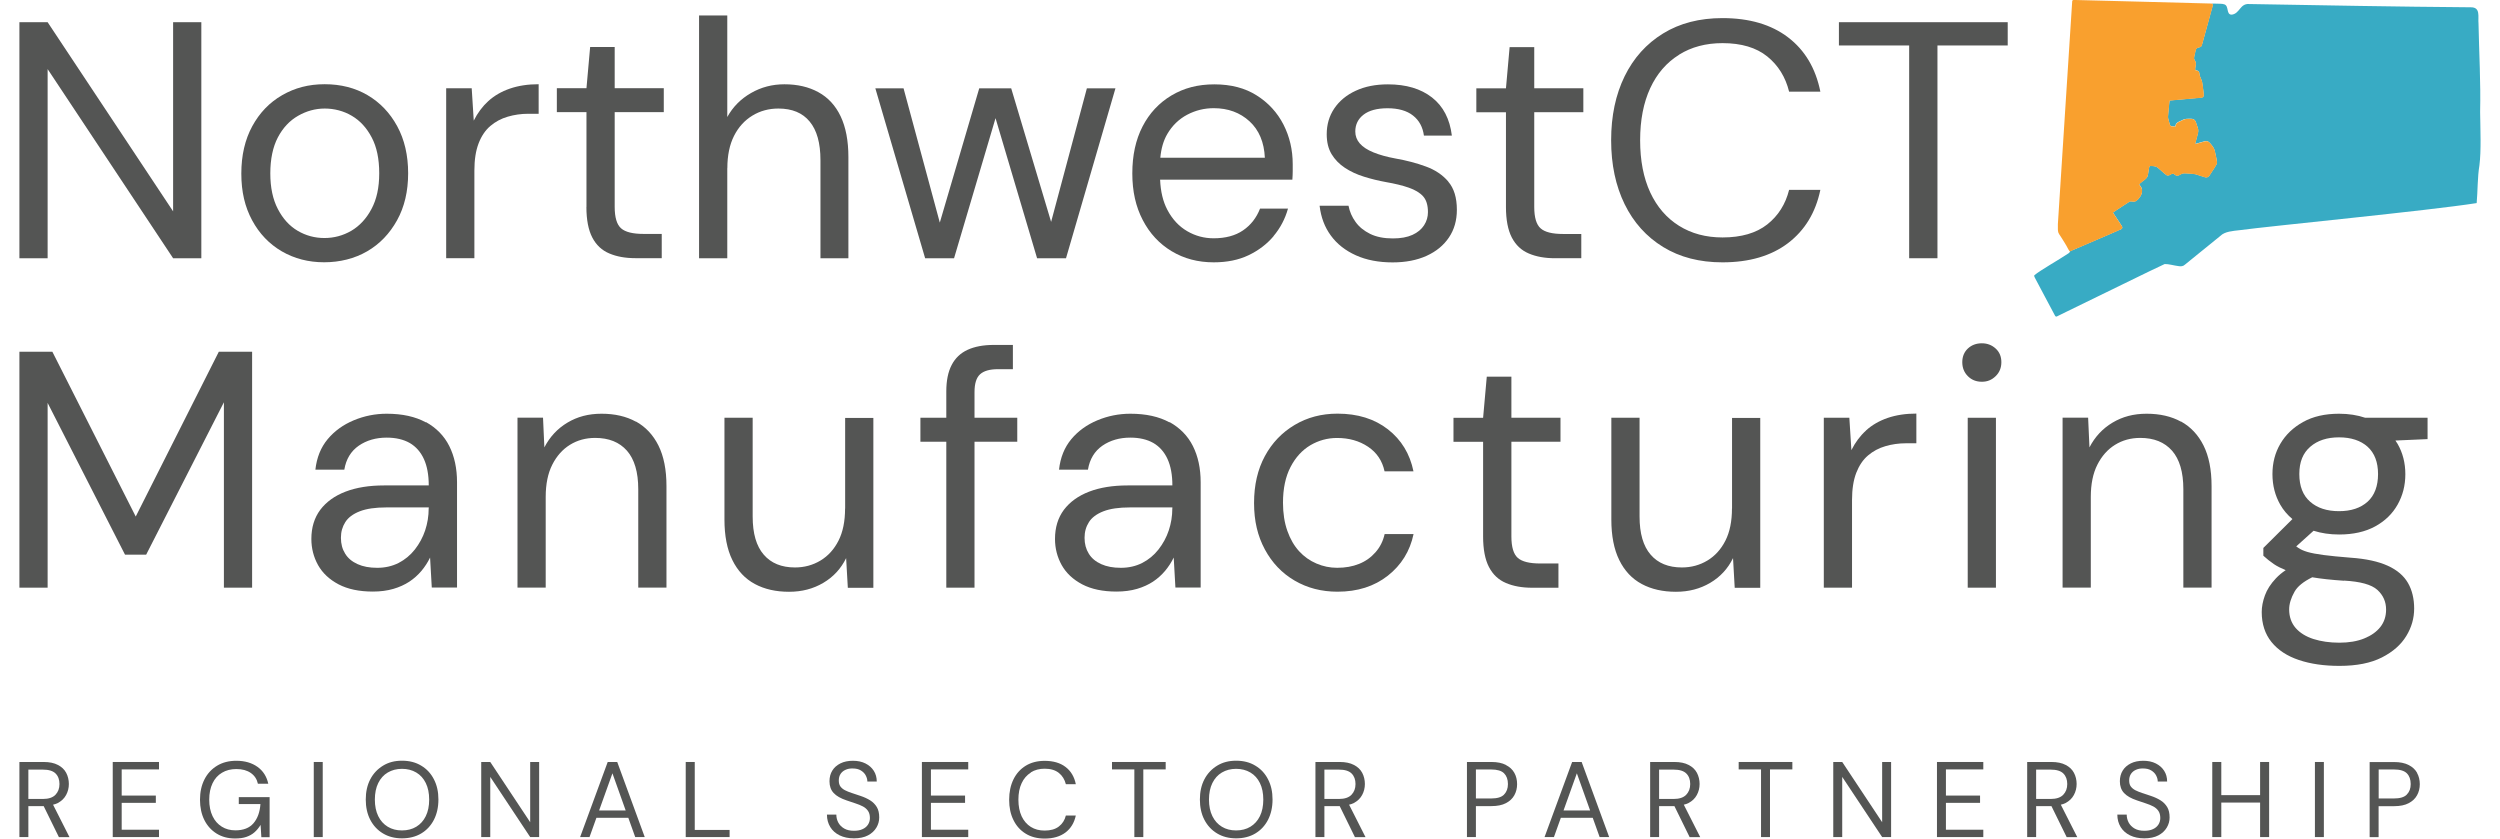
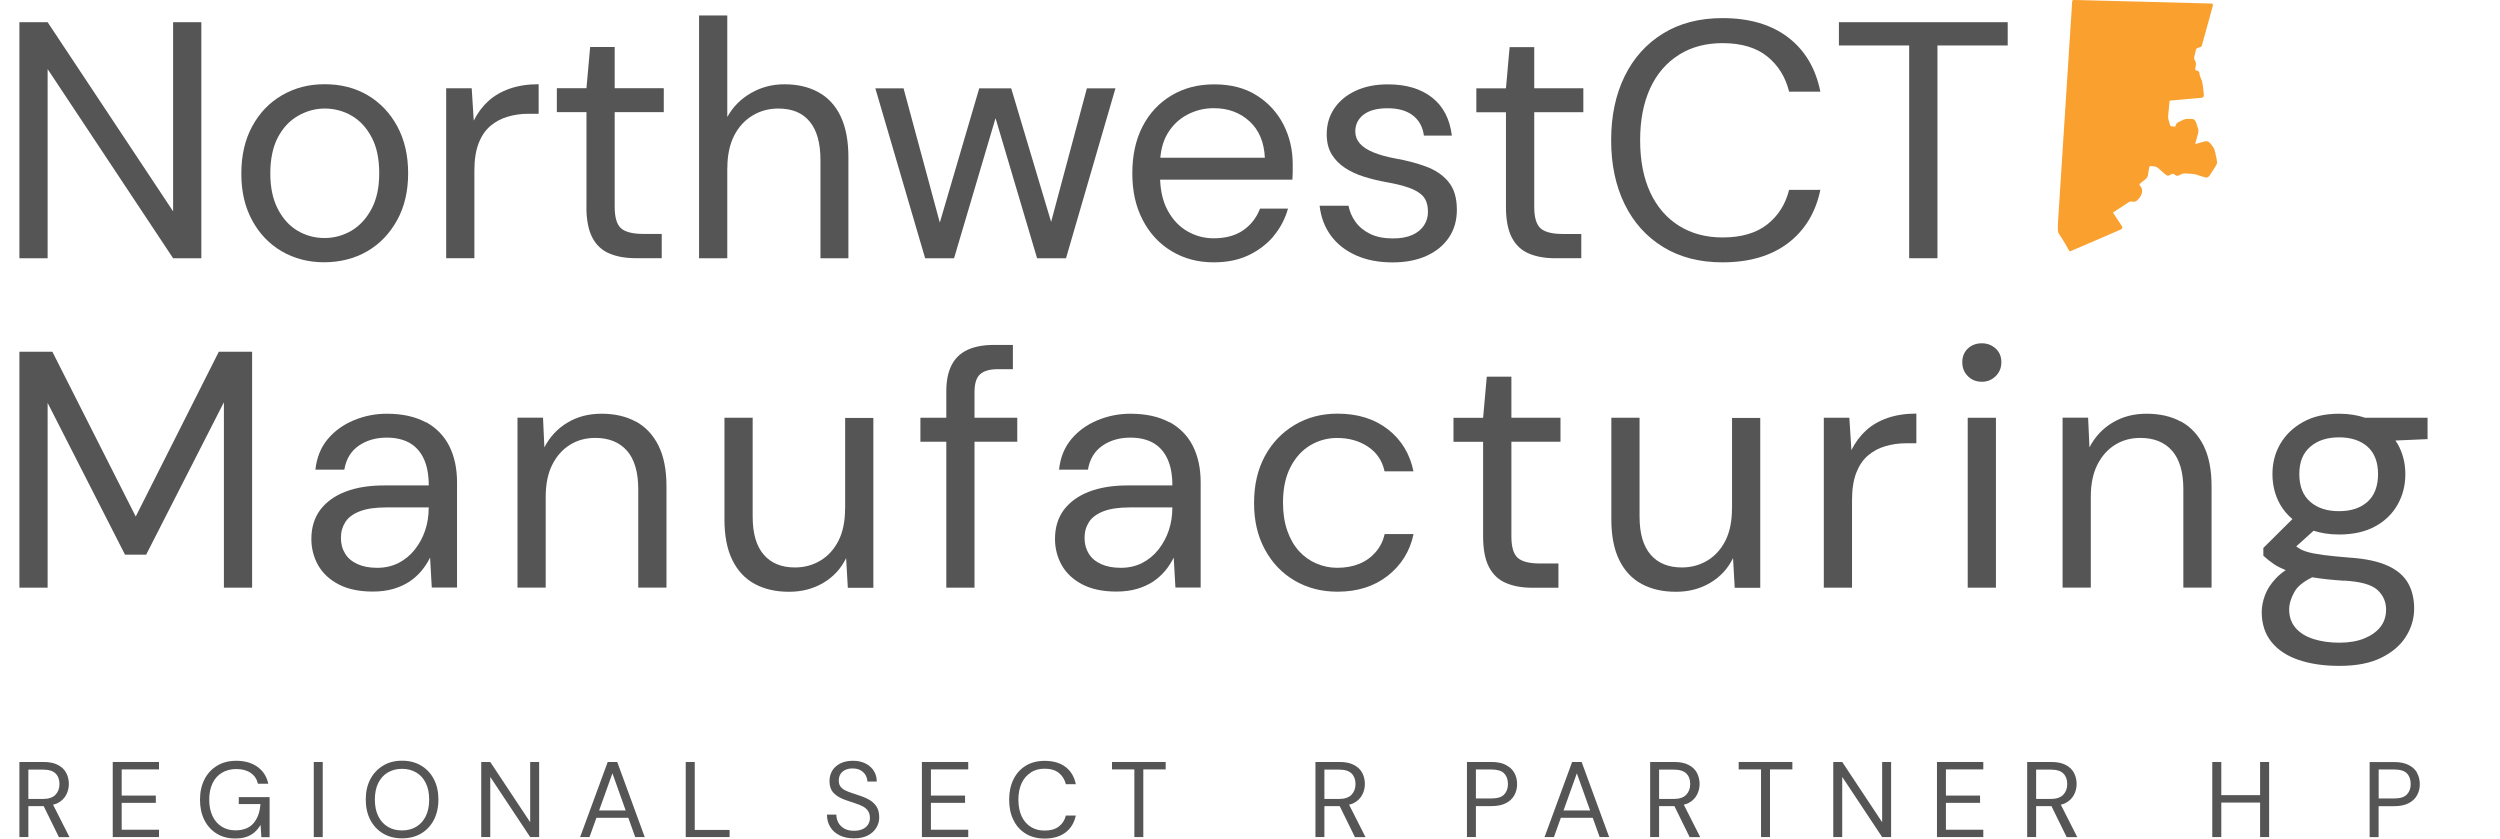
<svg xmlns="http://www.w3.org/2000/svg" width="298" height="100" viewBox="0 0 298 100" fill="none">
-   <path d="M295.631 13.351C295.715 9.837 295.505 6.339 295.438 2.824C295.353 2.015 295.723 0.852 294.521 0.869C285.701 0.801 276.813 0.633 268.094 0.481C267.009 0.397 266.992 1.61 266.042 1.745C265.31 1.779 265.739 0.692 265.126 0.515C264.999 0.464 264.831 0.456 264.663 0.447C264.335 0.447 263.999 0.43 263.662 0.422C263.688 0.43 263.713 0.439 263.73 0.472C263.78 0.54 263.763 0.607 263.721 0.776C263.604 1.206 263.419 1.88 263.225 2.588C262.914 3.734 262.595 4.923 262.443 5.412V5.429L262.435 5.445C262.351 5.597 262.199 5.631 262.082 5.656C262.031 5.665 261.989 5.681 261.947 5.698C261.838 5.732 261.779 5.791 261.745 5.884C261.703 5.993 261.678 6.137 261.653 6.271C261.636 6.339 261.628 6.398 261.611 6.457C261.611 6.499 261.594 6.55 261.577 6.6C261.552 6.727 261.518 6.853 261.527 6.963C261.527 7.047 261.56 7.097 261.602 7.165C261.653 7.241 261.703 7.333 261.729 7.477C261.754 7.628 261.729 7.789 261.695 7.94C261.67 8.084 261.644 8.227 261.67 8.336C261.678 8.362 261.72 8.37 261.804 8.387C261.914 8.412 262.09 8.446 262.141 8.64C262.149 8.682 262.157 8.733 262.166 8.792C262.183 8.884 262.199 9.002 262.241 9.12C262.267 9.179 262.292 9.238 262.317 9.297C262.334 9.348 262.359 9.39 262.376 9.441C262.485 9.693 262.519 9.938 262.561 10.25V10.292C262.586 10.418 262.603 10.553 262.62 10.697C262.637 10.815 262.653 10.932 262.662 11.042C262.687 11.261 262.704 11.379 262.662 11.463C262.611 11.615 262.468 11.624 262.317 11.64H262.258C261.712 11.691 260.871 11.775 260.123 11.843C259.509 11.902 258.962 11.952 258.693 11.969C258.609 11.969 258.609 11.969 258.601 12.037C258.592 12.104 258.584 12.197 258.567 12.315L258.449 13.554C258.424 13.832 258.399 13.992 258.466 14.228C258.491 14.321 258.517 14.414 258.542 14.506L258.559 14.557C258.575 14.599 258.592 14.658 258.601 14.709C258.668 14.961 258.71 15.046 258.861 15.046C258.87 15.046 258.887 15.046 258.895 15.046H258.912C258.987 15.046 259.072 15.063 259.139 15.071C259.189 15.079 259.24 15.088 259.273 15.088C259.273 15.071 259.29 15.054 259.299 15.012C259.366 14.649 259.618 14.54 259.887 14.43C259.912 14.422 259.938 14.414 259.963 14.397C259.996 14.38 260.038 14.363 260.081 14.338C260.173 14.287 260.266 14.245 260.375 14.211C260.535 14.161 260.736 14.152 260.921 14.152C260.955 14.152 260.98 14.152 261.014 14.152H261.056C261.182 14.152 261.333 14.152 261.459 14.211C261.661 14.304 261.729 14.506 261.787 14.675V14.7L261.838 14.835C261.888 14.978 261.939 15.13 261.981 15.273C262.073 15.551 262.023 15.771 261.947 16.049C261.914 16.184 261.737 16.833 261.737 16.833C261.72 16.9 261.703 16.967 261.687 17.026C261.678 17.069 261.661 17.119 261.653 17.161C261.67 17.161 261.703 17.153 261.737 17.136C261.88 17.094 262.073 17.043 262.267 16.984C262.351 16.959 262.536 16.908 262.536 16.908C262.679 16.866 262.838 16.816 262.981 16.816C263.091 16.816 263.183 16.841 263.25 16.9C263.368 16.984 263.461 17.094 263.553 17.203C263.57 17.229 263.587 17.246 263.604 17.271C263.839 17.549 263.965 17.794 264.016 18.072C264.074 18.333 264.167 18.763 264.226 19.041C264.259 19.209 264.293 19.403 264.226 19.547C264.091 19.808 263.898 20.103 263.705 20.39C263.595 20.55 263.494 20.71 263.41 20.845C263.326 20.98 263.208 21.14 262.981 21.14C262.914 21.14 262.847 21.123 262.763 21.098C262.628 21.055 262.477 21.005 262.309 20.954C262.115 20.887 261.905 20.819 261.737 20.769C261.518 20.718 261.291 20.701 261.047 20.684C260.947 20.684 260.854 20.676 260.753 20.668C260.644 20.659 260.518 20.651 260.408 20.651C260.265 20.651 260.156 20.668 260.081 20.701C260.03 20.718 259.971 20.752 259.912 20.786C259.803 20.853 259.669 20.929 259.526 20.929C259.441 20.929 259.366 20.904 259.29 20.853C259.273 20.836 259.248 20.819 259.223 20.802C259.156 20.744 259.088 20.684 259.013 20.684C258.945 20.684 258.87 20.718 258.819 20.744C258.769 20.769 258.735 20.794 258.693 20.811C258.609 20.861 258.525 20.912 258.416 20.912C258.357 20.912 258.306 20.895 258.248 20.87C258.046 20.735 257.835 20.541 257.634 20.356C257.508 20.246 257.398 20.137 257.289 20.052C257.138 19.909 256.986 19.833 256.827 19.816C256.793 19.816 256.759 19.808 256.734 19.799C256.625 19.783 256.515 19.766 256.414 19.766C256.339 19.766 256.288 19.774 256.246 19.791C256.187 19.833 256.171 19.968 256.154 20.086C256.154 20.12 256.145 20.145 256.137 20.179C256.129 20.246 256.12 20.314 256.103 20.381C256.087 20.524 256.061 20.668 256.036 20.802C255.994 21.089 255.86 21.241 255.658 21.401C255.574 21.468 255.481 21.536 255.397 21.603C255.296 21.679 255.195 21.763 255.103 21.839C255.002 21.915 254.993 21.957 254.993 21.966C254.993 21.991 255.044 22.058 255.086 22.109C255.187 22.235 255.347 22.429 255.33 22.75C255.33 23.255 254.951 23.71 254.64 23.938C254.548 23.997 254.447 24.031 254.338 24.031C254.27 24.031 254.212 24.022 254.144 24.014C254.094 24.014 254.035 23.997 253.993 23.997C253.959 23.997 253.934 23.997 253.909 24.005C253.858 24.014 253.799 24.056 253.741 24.09C253.581 24.199 253.345 24.343 253.102 24.503C252.639 24.798 252.118 25.135 251.866 25.312C251.866 25.354 251.933 25.447 251.975 25.506C251.983 25.523 252.698 26.602 252.807 26.77C252.917 26.93 252.967 27.015 252.975 27.09C252.975 27.166 252.95 27.234 252.883 27.284L252.875 27.293C252.589 27.444 247.333 29.686 246.77 29.931C246.736 30.066 246.61 30.184 246.467 30.259C245.5 30.917 243.222 32.198 242.49 32.813C242.457 32.898 242.507 33.033 242.566 33.125C243.012 33.943 244.416 36.64 244.912 37.542C244.979 37.677 245.055 37.803 245.198 37.711C245.391 37.618 245.82 37.407 246.4 37.12C249.587 35.587 256.885 31.979 258.029 31.473C258.5 31.456 259.189 31.667 259.668 31.718C259.954 31.768 260.223 31.76 260.45 31.541C260.879 31.187 261.535 30.664 262.048 30.243C262.923 29.535 263.814 28.81 264.68 28.11C265.201 27.588 266.185 27.529 266.9 27.444H266.908C270.692 26.93 289.451 25.118 295.219 24.208C295.345 22.825 295.311 21.114 295.547 19.707C295.774 17.954 295.656 15.349 295.631 13.335V13.351ZM269.061 27.192V27.175C269.061 27.175 269.069 27.192 269.061 27.192ZM269.103 27.175L269.119 27.166H269.094L269.103 27.175Z" fill="#38ABC4" />
  <path d="M264.243 19.057C264.184 18.779 264.092 18.349 264.033 18.088C263.983 17.81 263.856 17.557 263.621 17.287C263.604 17.262 263.587 17.245 263.571 17.22C263.486 17.11 263.394 17.001 263.268 16.916C263.201 16.857 263.108 16.832 262.999 16.832C262.856 16.832 262.696 16.883 262.553 16.925C262.553 16.925 262.377 16.975 262.284 17.001C262.099 17.051 261.906 17.11 261.754 17.152C261.721 17.161 261.687 17.169 261.67 17.178C261.67 17.136 261.696 17.085 261.704 17.043C261.721 16.984 261.738 16.916 261.754 16.849C261.754 16.849 261.931 16.2 261.965 16.065C262.04 15.787 262.091 15.568 261.998 15.29C261.956 15.146 261.906 14.995 261.855 14.851L261.813 14.716V14.691C261.746 14.523 261.67 14.32 261.477 14.228C261.342 14.169 261.199 14.169 261.073 14.169H261.031C261.031 14.169 260.972 14.169 260.939 14.169C260.754 14.169 260.56 14.169 260.392 14.228C260.283 14.261 260.19 14.312 260.098 14.354C260.056 14.371 260.022 14.396 259.98 14.413C259.955 14.421 259.93 14.438 259.905 14.447C259.635 14.556 259.392 14.666 259.316 15.028C259.308 15.062 259.299 15.087 259.291 15.104C259.249 15.104 259.207 15.096 259.156 15.087C259.089 15.079 259.013 15.062 258.929 15.062H258.912C258.912 15.062 258.887 15.062 258.879 15.062C258.727 15.062 258.685 14.978 258.618 14.725C258.601 14.674 258.593 14.624 258.576 14.573L258.559 14.523C258.534 14.43 258.509 14.337 258.484 14.245C258.416 14.017 258.433 13.848 258.467 13.57L258.584 12.331C258.593 12.213 258.601 12.12 258.618 12.062C258.618 11.994 258.618 11.994 258.711 11.986C258.98 11.96 259.535 11.91 260.14 11.859C260.888 11.792 261.729 11.716 262.276 11.665H262.335C262.486 11.649 262.629 11.632 262.679 11.48C262.713 11.387 262.696 11.278 262.679 11.059C262.662 10.949 262.646 10.831 262.637 10.713C262.62 10.578 262.604 10.443 262.587 10.308V10.266C262.536 9.954 262.511 9.71 262.393 9.457C262.377 9.406 262.351 9.364 262.335 9.314C262.309 9.255 262.284 9.196 262.259 9.137C262.217 9.019 262.2 8.901 262.183 8.808C262.175 8.749 262.166 8.698 262.158 8.656C262.108 8.462 261.939 8.429 261.822 8.403C261.738 8.387 261.704 8.378 261.687 8.353C261.662 8.243 261.687 8.108 261.712 7.957C261.738 7.805 261.771 7.645 261.746 7.493C261.729 7.341 261.67 7.249 261.62 7.181C261.578 7.114 261.553 7.063 261.544 6.979C261.544 6.861 261.561 6.743 261.595 6.617C261.603 6.566 261.62 6.515 261.628 6.473C261.645 6.414 261.653 6.347 261.67 6.288C261.695 6.145 261.729 6.001 261.763 5.9C261.796 5.807 261.855 5.748 261.965 5.715C262.007 5.698 262.057 5.689 262.099 5.673C262.217 5.647 262.368 5.605 262.452 5.462V5.445L262.461 5.428C262.604 4.939 262.932 3.751 263.243 2.604C263.436 1.896 263.621 1.222 263.739 0.792C263.789 0.624 263.806 0.556 263.747 0.489C263.697 0.43 263.629 0.421 263.587 0.421C263.579 0.421 263.571 0.421 263.554 0.421C261.384 0.371 258.105 0.287 254.927 0.194C252.043 0.118 249.31 0.042 247.393 0C247.342 0 247.3 0 247.267 0C247.233 0 247.208 0 247.191 0C247.157 0 247.132 0 247.107 0.008C247.065 0.025 247.015 0.059 247.006 0.152C246.981 0.565 246.603 6.448 246.199 12.685C245.779 19.276 245.333 26.095 245.299 26.711C245.299 26.727 245.299 26.753 245.299 26.795C245.299 26.845 245.299 26.913 245.299 27.014C245.299 27.056 245.299 27.098 245.299 27.14C245.299 27.393 245.282 27.68 245.459 27.924C245.636 28.177 245.879 28.573 246.14 28.995C246.493 29.568 246.502 29.703 246.72 29.973C246.72 29.973 252.581 27.469 252.884 27.309H252.892V27.301C252.968 27.25 252.993 27.183 252.984 27.107C252.984 27.023 252.926 26.947 252.816 26.786C252.707 26.618 251.992 25.539 251.984 25.522C251.942 25.463 251.883 25.37 251.875 25.328C252.127 25.151 252.648 24.814 253.111 24.519C253.354 24.359 253.581 24.216 253.75 24.106C253.809 24.072 253.867 24.039 253.918 24.022C253.943 24.022 253.968 24.013 254.002 24.013C254.052 24.013 254.103 24.013 254.153 24.03C254.212 24.039 254.279 24.047 254.347 24.047C254.464 24.047 254.557 24.022 254.649 23.963C254.96 23.727 255.33 23.28 255.339 22.774C255.356 22.462 255.196 22.269 255.095 22.134C255.053 22.083 255.002 22.016 255.002 21.991C255.002 21.991 255.011 21.948 255.112 21.864C255.204 21.788 255.305 21.712 255.406 21.628C255.499 21.561 255.583 21.493 255.667 21.426C255.869 21.274 255.995 21.114 256.045 20.827C256.07 20.692 256.087 20.541 256.112 20.406C256.121 20.338 256.129 20.263 256.146 20.204C256.146 20.178 256.154 20.145 256.163 20.111C256.18 20.001 256.196 19.858 256.255 19.816C256.289 19.799 256.348 19.791 256.423 19.791C256.524 19.791 256.634 19.808 256.743 19.824C256.777 19.824 256.81 19.833 256.835 19.841C256.995 19.858 257.155 19.942 257.298 20.077C257.399 20.17 257.517 20.271 257.643 20.381C257.845 20.566 258.063 20.76 258.256 20.895C258.315 20.928 258.374 20.937 258.425 20.937C258.534 20.937 258.618 20.886 258.702 20.836C258.744 20.811 258.786 20.785 258.828 20.768C258.879 20.743 258.954 20.709 259.022 20.709C259.097 20.709 259.165 20.768 259.232 20.827C259.257 20.844 259.282 20.869 259.299 20.878C259.366 20.928 259.45 20.954 259.535 20.954C259.678 20.954 259.804 20.878 259.921 20.811C259.98 20.777 260.039 20.743 260.09 20.726C260.165 20.692 260.274 20.676 260.417 20.676C260.527 20.676 260.644 20.684 260.762 20.692C260.863 20.701 260.964 20.709 261.056 20.709C261.3 20.726 261.527 20.735 261.746 20.794C261.923 20.844 262.124 20.912 262.318 20.979C262.486 21.038 262.637 21.089 262.772 21.122C262.856 21.148 262.923 21.165 262.99 21.165C263.217 21.165 263.335 21.004 263.419 20.869C263.503 20.735 263.604 20.583 263.714 20.414C263.907 20.128 264.1 19.833 264.235 19.572C264.302 19.42 264.268 19.234 264.235 19.066L264.243 19.057Z" fill="#F9A02E" />
  <path d="M5.677 8.235L20.635 30.782H23.999V2.646H20.635V25.193L5.677 2.646H2.313V30.782H5.677V8.235Z" fill="#545554" />
  <path d="M43.766 29.956C45.263 29.088 46.448 27.849 47.331 26.256C48.214 24.663 48.651 22.792 48.651 20.651C48.651 18.51 48.214 16.639 47.348 15.046C46.482 13.453 45.305 12.222 43.816 11.345C42.337 10.477 40.63 10.039 38.704 10.039C36.779 10.039 35.139 10.477 33.634 11.345C32.12 12.214 30.935 13.453 30.069 15.046C29.203 16.639 28.766 18.518 28.766 20.693C28.766 22.868 29.194 24.663 30.052 26.256C30.91 27.849 32.087 29.079 33.584 29.956C35.08 30.824 36.762 31.263 38.637 31.263C40.512 31.263 42.269 30.824 43.766 29.956ZM33.121 24.916C32.516 23.761 32.221 22.345 32.221 20.659C32.221 18.974 32.524 17.515 33.121 16.378C33.718 15.24 34.525 14.38 35.526 13.807C36.526 13.233 37.594 12.938 38.713 12.938C39.831 12.938 40.966 13.225 41.941 13.807C42.917 14.38 43.707 15.24 44.304 16.378C44.91 17.515 45.204 18.94 45.204 20.659C45.204 22.379 44.893 23.769 44.279 24.916C43.665 26.07 42.858 26.93 41.874 27.512C40.882 28.085 39.814 28.372 38.671 28.372C37.527 28.372 36.459 28.085 35.484 27.512C34.508 26.939 33.718 26.07 33.121 24.916Z" fill="#545554" />
  <path d="M64.207 13.579V10.039C62.92 10.039 61.785 10.216 60.776 10.562C59.776 10.907 58.918 11.405 58.212 12.045C57.505 12.686 56.925 13.47 56.471 14.38L56.227 10.52H53.184V30.774H56.547V20.322C56.547 19.032 56.715 17.962 57.051 17.085C57.388 16.217 57.85 15.526 58.456 15.012C59.053 14.506 59.742 14.135 60.524 13.908C61.298 13.68 62.113 13.562 62.971 13.562H64.215L64.207 13.579Z" fill="#545554" />
  <path d="M69.899 24.671C69.899 26.197 70.135 27.41 70.597 28.304C71.068 29.206 71.74 29.838 72.623 30.209C73.506 30.588 74.549 30.774 75.751 30.774H78.879V27.883H76.718C75.432 27.883 74.54 27.663 74.036 27.217C73.531 26.778 73.271 25.927 73.271 24.663V13.368H79.123V10.511H73.271V5.605H70.345L69.907 10.511H66.376V13.368H69.907V24.663L69.899 24.671Z" fill="#545554" />
  <path d="M86.7 20.052C86.7 18.526 86.969 17.236 87.499 16.191C88.028 15.146 88.76 14.345 89.685 13.781C90.61 13.216 91.644 12.938 92.787 12.938C94.419 12.938 95.663 13.452 96.512 14.489C97.37 15.517 97.799 17.051 97.799 19.091V30.782H101.129V18.728C101.129 16.773 100.817 15.155 100.204 13.865C99.59 12.575 98.707 11.623 97.555 10.991C96.403 10.359 95.058 10.047 93.502 10.047C92.056 10.047 90.728 10.392 89.517 11.092C88.297 11.792 87.356 12.744 86.692 13.949V1.846H83.328V30.782H86.692V20.052H86.7Z" fill="#545554" />
  <path d="M132.962 10.527H129.556L125.293 26.449L120.534 10.527H116.725L112.025 26.534L107.703 10.527H104.34L110.276 30.782H113.724L118.668 14.084L123.62 30.782H127.068L132.962 10.527Z" fill="#545554" />
  <path d="M151.805 28.143C152.604 27.19 153.184 26.103 153.529 24.864H150.199C149.77 25.96 149.098 26.828 148.173 27.46C147.248 28.092 146.079 28.404 144.666 28.404C143.54 28.404 142.497 28.126 141.522 27.561C140.546 26.996 139.756 26.154 139.159 25.032C138.629 24.038 138.343 22.824 138.285 21.417H154.05C154.075 21.046 154.092 20.709 154.092 20.414V19.571C154.092 17.86 153.722 16.284 152.991 14.851C152.259 13.418 151.191 12.255 149.804 11.378C148.417 10.493 146.727 10.055 144.751 10.055C142.775 10.055 141.127 10.493 139.638 11.378C138.158 12.263 137.006 13.494 136.191 15.078C135.375 16.663 134.972 18.517 134.972 20.666C134.972 22.816 135.384 24.636 136.216 26.229C137.04 27.822 138.192 29.061 139.664 29.946C141.135 30.831 142.8 31.27 144.675 31.27C146.256 31.27 147.635 30.992 148.82 30.427C150.006 29.862 151.006 29.104 151.805 28.16V28.143ZM141.505 13.679C142.497 13.156 143.548 12.895 144.675 12.895C146.382 12.895 147.811 13.418 148.946 14.463C150.081 15.508 150.687 16.958 150.771 18.804H138.31C138.411 17.708 138.68 16.764 139.142 15.972C139.731 14.969 140.521 14.202 141.505 13.679Z" fill="#545554" />
  <path d="M172.633 21.636C171.952 20.843 171.06 20.245 169.967 19.849C168.874 19.444 167.655 19.124 166.318 18.888C165.301 18.703 164.435 18.458 163.711 18.163C162.988 17.868 162.45 17.514 162.089 17.101C161.727 16.688 161.551 16.208 161.551 15.677C161.551 14.851 161.878 14.176 162.534 13.671C163.19 13.165 164.14 12.904 165.402 12.904C166.663 12.904 167.697 13.19 168.429 13.772C169.16 14.345 169.597 15.146 169.732 16.166H173.062C172.818 14.185 172.036 12.668 170.699 11.622C169.362 10.577 167.613 10.055 165.444 10.055C163.972 10.055 162.694 10.307 161.593 10.822C160.499 11.327 159.65 12.035 159.045 12.929C158.439 13.831 158.145 14.851 158.145 16.005C158.145 16.941 158.339 17.733 158.725 18.374C159.112 19.014 159.642 19.562 160.306 20.001C160.97 20.439 161.736 20.801 162.593 21.063C163.451 21.332 164.317 21.543 165.2 21.703C166.268 21.889 167.176 22.108 167.924 22.369C168.672 22.63 169.244 22.968 169.631 23.397C170.018 23.827 170.211 24.459 170.211 25.285C170.211 25.85 170.06 26.373 169.749 26.853C169.438 27.334 168.983 27.713 168.361 27.999C167.747 28.278 166.974 28.421 166.032 28.421C164.964 28.421 164.065 28.244 163.325 27.881C162.593 27.519 162.005 27.047 161.584 26.457C161.155 25.867 160.878 25.226 160.743 24.527H157.296C157.456 25.892 157.901 27.081 158.641 28.084C159.373 29.087 160.373 29.871 161.626 30.435C162.879 31 164.342 31.278 165.999 31.278C167.546 31.278 168.899 31.017 170.051 30.494C171.203 29.972 172.086 29.238 172.717 28.303C173.347 27.367 173.659 26.263 173.659 25.007C173.659 23.558 173.314 22.445 172.633 21.653V21.636Z" fill="#545554" />
  <path d="M182.873 5.622H179.947L179.51 10.527H175.979V13.385H179.51V24.679C179.51 26.205 179.745 27.418 180.208 28.312C180.679 29.214 181.351 29.846 182.234 30.217C183.117 30.596 184.16 30.781 185.362 30.781H188.49V27.89H186.329C185.043 27.89 184.151 27.671 183.647 27.224C183.142 26.786 182.882 25.935 182.882 24.671V13.376H188.734V10.519H182.882V5.613L182.873 5.622Z" fill="#545554" />
  <path d="M200.137 6.524C201.617 5.597 203.349 5.142 205.325 5.142C207.57 5.142 209.344 5.673 210.655 6.727C211.967 7.789 212.833 9.188 213.262 10.924H216.987C216.424 8.134 215.146 5.985 213.136 4.451C211.135 2.925 208.528 2.158 205.316 2.158C202.592 2.158 200.229 2.765 198.245 3.987C196.252 5.209 194.722 6.912 193.654 9.095C192.586 11.278 192.048 13.815 192.048 16.715C192.048 19.614 192.586 22.143 193.654 24.334C194.722 26.517 196.252 28.22 198.245 29.442C200.238 30.664 202.592 31.271 205.316 31.271C208.52 31.271 211.126 30.504 213.136 28.978C215.137 27.453 216.424 25.337 216.987 22.631H213.262C212.833 24.343 211.967 25.716 210.655 26.753C209.344 27.782 207.57 28.304 205.325 28.304C203.349 28.304 201.617 27.84 200.137 26.913C198.657 25.986 197.513 24.663 196.706 22.935C195.907 21.207 195.504 19.134 195.504 16.723C195.504 14.312 195.907 12.239 196.706 10.511C197.505 8.783 198.648 7.46 200.137 6.533V6.524Z" fill="#545554" />
  <path d="M219.198 5.42H227.573V30.782H230.945V5.42H239.319V2.646H219.198V5.42Z" fill="#545554" />
  <path d="M16.179 61.571L6.24 41.924H2.313V70.05H5.677V48.026L14.901 66.114H17.423L26.689 47.95V70.05H30.052V41.924H26.084L16.179 61.571Z" fill="#545554" />
  <path d="M50.762 50.345C49.517 49.662 47.962 49.316 46.095 49.316C44.733 49.316 43.422 49.578 42.169 50.1C40.916 50.623 39.873 51.373 39.058 52.351C38.242 53.328 37.754 54.542 37.594 55.983H41.042C41.252 54.728 41.832 53.775 42.766 53.126C43.699 52.486 44.809 52.165 46.095 52.165C47.188 52.165 48.105 52.385 48.845 52.806C49.576 53.236 50.14 53.868 50.526 54.711C50.913 55.554 51.107 56.607 51.107 57.863H45.776C44.01 57.863 42.48 58.108 41.185 58.605C39.89 59.102 38.889 59.827 38.175 60.771C37.468 61.724 37.115 62.878 37.115 64.244C37.115 65.365 37.384 66.41 37.914 67.362C38.452 68.315 39.259 69.073 40.361 69.655C41.454 70.228 42.816 70.515 44.447 70.515C45.355 70.515 46.171 70.405 46.894 70.194C47.617 69.984 48.248 69.689 48.794 69.335C49.341 68.972 49.82 68.542 50.241 68.045C50.653 67.548 50.997 67.017 51.266 66.46L51.468 70.034H54.478V57.492C54.478 55.832 54.167 54.391 53.553 53.168C52.94 51.946 52.006 51.002 50.77 50.311L50.762 50.345ZM51.098 60.611C51.098 61.521 50.955 62.389 50.678 63.224C50.4 64.058 49.988 64.808 49.459 65.491C48.92 66.174 48.273 66.713 47.516 67.101C46.751 67.489 45.902 67.683 44.969 67.683C44.035 67.683 43.279 67.539 42.623 67.244C41.967 66.949 41.471 66.536 41.143 65.997C40.806 65.457 40.638 64.834 40.638 64.109C40.638 63.384 40.815 62.785 41.16 62.238C41.504 61.69 42.085 61.26 42.883 60.948C43.682 60.636 44.742 60.484 46.053 60.484H51.107V60.602L51.098 60.611Z" fill="#545554" />
  <path d="M75.794 50.26C74.642 49.628 73.28 49.316 71.707 49.316C70.135 49.316 68.823 49.67 67.638 50.378C66.452 51.086 65.536 52.073 64.888 53.328L64.728 49.788H61.685V70.043H65.048V59.229C65.048 57.703 65.309 56.422 65.83 55.394C66.351 54.365 67.049 53.573 67.932 53.025C68.815 52.477 69.815 52.199 70.942 52.199C72.573 52.199 73.835 52.705 74.734 53.725C75.626 54.745 76.08 56.27 76.08 58.31V70.043H79.443V57.947C79.443 55.992 79.123 54.382 78.484 53.101C77.845 51.828 76.946 50.876 75.802 50.244L75.794 50.26Z" fill="#545554" />
  <path d="M100.733 60.611C100.733 62.136 100.472 63.418 99.951 64.446C99.429 65.474 98.715 66.267 97.807 66.814C96.898 67.362 95.881 67.641 94.763 67.641C93.157 67.641 91.912 67.135 91.038 66.115C90.155 65.095 89.718 63.586 89.718 61.572V49.797H86.355V61.934C86.355 63.864 86.666 65.474 87.296 66.755C87.927 68.045 88.818 68.989 89.978 69.613C91.139 70.237 92.501 70.54 94.048 70.54C95.595 70.54 96.932 70.186 98.135 69.478C99.337 68.77 100.245 67.784 100.859 66.528L101.061 70.068H104.104V49.814H100.741V60.628L100.733 60.611Z" fill="#545554" />
  <path d="M116.162 46.746C116.162 45.726 116.381 45.018 116.826 44.613C117.272 44.209 117.978 44.006 118.97 44.006H120.736V41.115H118.449C117.222 41.115 116.187 41.309 115.338 41.697C114.497 42.084 113.858 42.691 113.438 43.509C113.009 44.327 112.799 45.38 112.799 46.661V49.797H109.713V52.654H112.799V70.051H116.162V52.654H121.258V49.797H116.162V46.746Z" fill="#545554" />
  <path d="M139.403 50.345C138.158 49.662 136.603 49.316 134.736 49.316C133.374 49.316 132.062 49.578 130.809 50.1C129.556 50.623 128.514 51.373 127.698 52.351C126.883 53.328 126.395 54.542 126.235 55.983H129.683C129.893 54.728 130.473 53.775 131.406 53.126C132.34 52.486 133.449 52.165 134.736 52.165C135.829 52.165 136.746 52.385 137.485 52.806C138.217 53.236 138.78 53.868 139.167 54.711C139.554 55.554 139.747 56.607 139.747 57.863H134.416C132.651 57.863 131.12 58.108 129.825 58.605C128.531 59.102 127.53 59.827 126.815 60.771C126.109 61.724 125.756 62.878 125.756 64.244C125.756 65.365 126.025 66.41 126.555 67.362C127.093 68.315 127.9 69.073 129.001 69.655C130.095 70.228 131.457 70.515 133.088 70.515C133.996 70.515 134.812 70.405 135.535 70.194C136.258 69.984 136.888 69.689 137.435 69.335C137.982 68.972 138.461 68.542 138.881 68.045C139.293 67.548 139.638 67.017 139.907 66.46L140.109 70.034H143.119V57.492C143.119 55.832 142.808 54.391 142.194 53.168C141.58 51.946 140.647 51.002 139.411 50.311L139.403 50.345ZM139.739 60.611C139.739 61.521 139.596 62.389 139.318 63.224C139.041 64.058 138.629 64.808 138.099 65.491C137.561 66.174 136.914 66.713 136.157 67.101C135.392 67.489 134.543 67.683 133.609 67.683C132.676 67.683 131.919 67.539 131.263 67.244C130.607 66.949 130.111 66.536 129.783 65.997C129.447 65.457 129.279 64.834 129.279 64.109C129.279 63.384 129.456 62.785 129.8 62.238C130.145 61.69 130.725 61.26 131.524 60.948C132.323 60.636 133.382 60.484 134.694 60.484H139.747V60.602L139.739 60.611Z" fill="#545554" />
  <path d="M156.194 53.074C157.17 52.501 158.229 52.206 159.381 52.206C160.794 52.206 162.03 52.552 163.072 53.251C164.115 53.951 164.771 54.929 165.04 56.184H168.487C168.058 54.094 167.041 52.425 165.443 51.178C163.837 49.93 161.836 49.307 159.431 49.307C157.531 49.307 155.833 49.753 154.319 50.655C152.806 51.557 151.628 52.788 150.771 54.372C149.913 55.957 149.484 57.811 149.484 59.961C149.484 62.11 149.913 63.897 150.771 65.49C151.628 67.083 152.806 68.322 154.319 69.207C155.833 70.092 157.531 70.53 159.431 70.53C161.811 70.53 163.804 69.898 165.427 68.625C167.041 67.353 168.067 65.701 168.496 63.661H165.048C164.863 64.495 164.502 65.212 163.964 65.827C163.425 66.442 162.778 66.906 161.996 67.218C161.222 67.529 160.356 67.681 159.389 67.681C158.532 67.681 157.716 67.513 156.926 67.175C156.135 66.838 155.446 66.35 154.857 65.709C154.269 65.068 153.798 64.259 153.453 63.281C153.108 62.304 152.932 61.183 152.932 59.927C152.932 58.241 153.234 56.817 153.831 55.67C154.428 54.516 155.219 53.656 156.194 53.074Z" fill="#545554" />
  <path d="M180.15 44.899H177.224L176.786 49.805H173.255V52.662H176.786V63.956C176.786 65.482 177.022 66.696 177.484 67.589C177.955 68.491 178.628 69.123 179.511 69.494C180.394 69.873 181.436 70.059 182.639 70.059H185.766V67.168H183.606C182.319 67.168 181.428 66.949 180.923 66.502C180.419 66.064 180.158 65.212 180.158 63.948V52.654H186.01V49.796H180.158V44.891L180.15 44.899Z" fill="#545554" />
  <path d="M206.451 60.611C206.451 62.136 206.19 63.418 205.669 64.446C205.147 65.474 204.433 66.267 203.524 66.814C202.616 67.362 201.599 67.641 200.481 67.641C198.875 67.641 197.63 67.135 196.756 66.115C195.873 65.095 195.436 63.586 195.436 61.572V49.797H192.072V61.934C192.072 63.864 192.383 65.474 193.014 66.755C193.645 68.045 194.536 68.989 195.696 69.613C196.857 70.237 198.219 70.54 199.766 70.54C201.313 70.54 202.65 70.186 203.852 69.478C205.055 68.77 205.963 67.784 206.577 66.528L206.778 70.068H209.822V49.814H206.459V60.628L206.451 60.611Z" fill="#545554" />
  <path d="M222.427 51.322C221.72 51.962 221.14 52.746 220.686 53.657L220.442 49.796H217.398V70.05H220.762V59.599C220.762 58.309 220.93 57.239 221.266 56.362C221.603 55.494 222.065 54.803 222.67 54.289C223.267 53.783 223.957 53.412 224.739 53.184C225.512 52.957 226.328 52.839 227.186 52.839H228.43V49.299C227.144 49.299 226.009 49.476 225 49.821C223.999 50.167 223.141 50.664 222.435 51.305L222.427 51.322Z" fill="#545554" />
  <path d="M236.233 40.92C235.569 40.92 235.014 41.131 234.569 41.544C234.131 41.957 233.904 42.505 233.904 43.17C233.904 43.836 234.123 44.393 234.569 44.839C235.006 45.278 235.561 45.505 236.233 45.505C236.906 45.505 237.419 45.286 237.881 44.839C238.335 44.401 238.563 43.845 238.563 43.17C238.563 42.496 238.335 41.957 237.881 41.544C237.427 41.131 236.881 40.92 236.233 40.92Z" fill="#545554" />
  <path d="M237.915 49.797H234.552V70.051H237.915V49.797Z" fill="#545554" />
  <path d="M259.97 50.26C258.818 49.628 257.455 49.316 255.883 49.316C254.311 49.316 252.999 49.67 251.813 50.378C250.628 51.086 249.711 52.073 249.064 53.328L248.904 49.788H245.86V70.043H249.224V59.229C249.224 57.703 249.484 56.422 250.006 55.394C250.527 54.365 251.225 53.573 252.108 53.025C252.991 52.477 253.991 52.199 255.118 52.199C256.749 52.199 258.01 52.705 258.91 53.725C259.801 54.745 260.255 56.27 260.255 58.31V70.043H263.619V57.947C263.619 55.992 263.299 54.382 262.66 53.101C262.021 51.828 261.121 50.876 259.978 50.244L259.97 50.26Z" fill="#545554" />
  <path d="M289.357 49.797H281.933C281.008 49.485 279.974 49.316 278.813 49.316C277.132 49.316 275.702 49.645 274.525 50.303C273.348 50.96 272.448 51.82 271.817 52.899C271.187 53.969 270.876 55.174 270.876 56.514C270.876 57.855 271.187 59.068 271.801 60.147C272.179 60.813 272.667 61.378 273.255 61.875L269.791 65.314V66.241C270.161 66.587 270.59 66.924 271.052 67.244C271.439 67.506 271.918 67.742 272.456 67.961C272.002 68.264 271.616 68.593 271.296 68.93C270.666 69.596 270.228 70.279 269.976 70.978C269.724 71.678 269.598 72.327 269.598 72.951C269.598 74.367 269.984 75.563 270.758 76.524C271.532 77.485 272.625 78.202 274.029 78.674C275.433 79.146 277.039 79.373 278.864 79.373C280.924 79.373 282.605 79.036 283.917 78.37C285.229 77.704 286.196 76.853 286.826 75.816C287.457 74.788 287.768 73.692 287.768 72.537C287.768 71.383 287.524 70.338 287.028 69.486C286.532 68.627 285.733 67.944 284.623 67.438C283.513 66.932 282.034 66.604 280.192 66.477C278.855 66.368 277.779 66.266 276.963 66.157C276.148 66.047 275.517 65.929 275.055 65.794C274.601 65.66 274.239 65.499 273.97 65.314C273.886 65.255 273.793 65.188 273.709 65.129L275.778 63.266C276.686 63.553 277.695 63.713 278.822 63.713C280.503 63.713 281.933 63.392 283.11 62.752C284.287 62.111 285.178 61.243 285.792 60.156C286.406 59.068 286.717 57.863 286.717 56.523C286.717 55.183 286.406 53.977 285.792 52.907C285.716 52.772 285.616 52.646 285.531 52.511L289.366 52.342V49.814L289.357 49.797ZM279.41 69.208C281.361 69.318 282.681 69.68 283.379 70.312C284.077 70.945 284.422 71.728 284.422 72.664C284.422 73.465 284.194 74.156 283.74 74.737C283.286 75.311 282.647 75.766 281.815 76.103C280.983 76.44 279.999 76.609 278.847 76.609C277.695 76.609 276.669 76.457 275.761 76.17C274.853 75.875 274.147 75.437 273.634 74.847C273.129 74.257 272.868 73.524 272.868 72.639C272.868 71.998 273.079 71.29 273.508 70.531C273.861 69.899 274.575 69.326 275.618 68.812C276.652 68.989 277.913 69.124 279.402 69.225L279.41 69.208ZM282.219 59.802C281.386 60.552 280.251 60.931 278.813 60.931C277.375 60.931 276.223 60.56 275.366 59.802C274.508 59.052 274.079 57.956 274.079 56.506C274.079 55.056 274.517 54.003 275.383 53.253C276.249 52.502 277.392 52.132 278.813 52.132C280.234 52.132 281.395 52.511 282.219 53.253C283.043 54.003 283.463 55.09 283.463 56.506C283.463 57.922 283.051 59.052 282.219 59.802Z" fill="#545554" />
  <path d="M6.879 95.725C7.333 95.489 7.661 95.169 7.88 94.764C8.098 94.36 8.208 93.921 8.208 93.45C8.208 92.977 8.098 92.514 7.888 92.118C7.678 91.722 7.35 91.41 6.904 91.182C6.459 90.946 5.895 90.828 5.198 90.828H2.313V99.779H3.381V96.088H5.139C5.139 96.088 5.181 96.088 5.206 96.088L7.022 99.788H8.283L6.324 95.919C6.518 95.868 6.711 95.818 6.871 95.734L6.879 95.725ZM3.381 91.738H5.105C5.811 91.738 6.316 91.89 6.627 92.202C6.938 92.514 7.089 92.935 7.089 93.458C7.089 93.981 6.93 94.402 6.61 94.739C6.291 95.068 5.795 95.236 5.113 95.236H3.381V91.73V91.738Z" fill="#545554" />
  <path d="M13.438 99.779H18.953V98.903H14.505V95.7H18.575V94.832H14.505V91.713H18.953V90.828H13.438V99.779Z" fill="#545554" />
  <path d="M28.472 95.842H31.045C30.977 96.803 30.7 97.57 30.212 98.135C29.725 98.699 29.01 98.977 28.06 98.977C27.446 98.977 26.908 98.834 26.437 98.539C25.966 98.244 25.596 97.831 25.336 97.283C25.075 96.735 24.94 96.078 24.94 95.319C24.94 94.561 25.075 93.912 25.336 93.364C25.596 92.816 25.975 92.395 26.462 92.108C26.95 91.813 27.522 91.67 28.178 91.67C28.884 91.67 29.456 91.83 29.901 92.142C30.347 92.454 30.624 92.883 30.742 93.423H31.978C31.793 92.563 31.364 91.889 30.692 91.409C30.019 90.928 29.178 90.684 28.178 90.684C27.295 90.684 26.529 90.877 25.874 91.274C25.226 91.67 24.722 92.209 24.369 92.909C24.015 93.608 23.839 94.418 23.839 95.328C23.839 96.238 24.015 97.056 24.36 97.747C24.705 98.438 25.201 98.978 25.823 99.365C26.454 99.753 27.185 99.947 28.018 99.947C28.539 99.947 28.985 99.888 29.355 99.761C29.725 99.635 30.053 99.458 30.33 99.213C30.608 98.969 30.851 98.674 31.062 98.328L31.154 99.795H32.138V95.016H28.463V95.859L28.472 95.842Z" fill="#545554" />
  <path d="M38.469 90.828H37.401V99.779H38.469V90.828Z" fill="#545554" />
  <path d="M50.208 91.266C49.56 90.87 48.795 90.676 47.92 90.676C47.046 90.676 46.306 90.87 45.659 91.266C45.011 91.662 44.498 92.201 44.137 92.892C43.775 93.584 43.599 94.393 43.599 95.303C43.599 96.213 43.775 97.031 44.137 97.722C44.498 98.413 45.003 98.961 45.659 99.349C46.306 99.737 47.063 99.93 47.92 99.93C48.778 99.93 49.56 99.737 50.208 99.349C50.855 98.961 51.359 98.422 51.721 97.722C52.074 97.031 52.259 96.222 52.259 95.303C52.259 94.384 52.083 93.584 51.721 92.892C51.368 92.201 50.863 91.653 50.208 91.266ZM50.754 97.284C50.485 97.832 50.107 98.253 49.619 98.548C49.131 98.843 48.559 98.987 47.912 98.987C47.265 98.987 46.71 98.843 46.222 98.548C45.734 98.253 45.356 97.832 45.087 97.284C44.818 96.736 44.683 96.079 44.683 95.312C44.683 94.545 44.818 93.887 45.087 93.339C45.356 92.791 45.734 92.37 46.222 92.083C46.71 91.797 47.273 91.645 47.912 91.645C48.551 91.645 49.123 91.788 49.619 92.083C50.107 92.37 50.485 92.791 50.754 93.339C51.023 93.887 51.158 94.545 51.158 95.312C51.158 96.079 51.023 96.736 50.754 97.284Z" fill="#545554" />
  <path d="M63.198 98.009L58.439 90.828H57.362V99.779H58.439V92.607L63.198 99.779H64.266V90.828H63.198V98.009Z" fill="#545554" />
  <path d="M72.439 90.828L69.151 99.779H70.27L71.094 97.478H74.894L75.718 99.779H76.853L73.574 90.828H72.439ZM71.413 96.61L73.002 92.177L74.583 96.61H71.405H71.413Z" fill="#545554" />
  <path d="M82.814 90.828H81.738V99.779H86.968V98.928H82.814V90.828Z" fill="#545554" />
  <path d="M103.727 95.404C103.39 95.193 103.003 95.016 102.575 94.873C102.188 94.746 101.843 94.628 101.532 94.527C101.221 94.426 100.943 94.308 100.708 94.19C100.473 94.064 100.296 93.912 100.17 93.735C100.044 93.558 99.985 93.322 99.985 93.035C99.985 92.732 100.052 92.471 100.195 92.251C100.338 92.041 100.531 91.872 100.784 91.763C101.036 91.644 101.322 91.594 101.641 91.602C102.036 91.602 102.356 91.678 102.617 91.838C102.877 91.999 103.071 92.192 103.197 92.437C103.323 92.681 103.39 92.917 103.39 93.162H104.509C104.509 92.673 104.391 92.251 104.155 91.88C103.92 91.51 103.584 91.215 103.163 91.004C102.743 90.793 102.247 90.684 101.675 90.684C101.103 90.684 100.599 90.785 100.178 90.996C99.758 91.206 99.43 91.493 99.211 91.855C98.984 92.218 98.875 92.647 98.875 93.136C98.875 93.71 99.043 94.173 99.371 94.527C99.699 94.881 100.22 95.176 100.927 95.412C101.288 95.538 101.641 95.656 101.978 95.766C102.314 95.876 102.608 95.994 102.861 96.129C103.113 96.263 103.315 96.44 103.466 96.659C103.617 96.879 103.693 97.157 103.693 97.511C103.693 97.797 103.617 98.059 103.466 98.295C103.315 98.522 103.104 98.708 102.818 98.834C102.533 98.969 102.188 99.028 101.793 99.028C101.33 99.028 100.952 98.944 100.641 98.767C100.33 98.59 100.094 98.354 99.934 98.067C99.775 97.772 99.691 97.452 99.691 97.098H98.572C98.572 97.663 98.707 98.151 98.968 98.581C99.228 99.011 99.606 99.34 100.086 99.576C100.573 99.812 101.137 99.93 101.793 99.93C102.449 99.93 103.02 99.812 103.466 99.576C103.912 99.34 104.239 99.028 104.467 98.649C104.694 98.269 104.803 97.865 104.803 97.443C104.803 96.938 104.71 96.525 104.517 96.204C104.324 95.884 104.063 95.614 103.727 95.404Z" fill="#545554" />
  <path d="M109.89 99.779H115.414V98.903H110.966V95.7H115.036V94.832H110.966V91.713H115.414V90.828H109.89V99.779Z" fill="#545554" />
  <path d="M122.872 92.067C123.343 91.772 123.898 91.629 124.52 91.629C125.235 91.629 125.798 91.797 126.219 92.135C126.639 92.472 126.908 92.918 127.051 93.475H128.237C128.06 92.59 127.648 91.899 127.009 91.418C126.37 90.929 125.538 90.693 124.52 90.693C123.654 90.693 122.906 90.887 122.267 91.275C121.636 91.663 121.149 92.202 120.804 92.902C120.468 93.593 120.291 94.402 120.291 95.329C120.291 96.256 120.459 97.057 120.804 97.748C121.14 98.439 121.628 98.987 122.267 99.375C122.898 99.763 123.654 99.957 124.52 99.957C125.538 99.957 126.37 99.712 127.009 99.232C127.648 98.743 128.052 98.069 128.237 97.209H127.051C126.917 97.757 126.639 98.195 126.219 98.515C125.798 98.844 125.235 99.004 124.52 99.004C123.89 99.004 123.343 98.861 122.872 98.566C122.401 98.271 122.04 97.849 121.779 97.302C121.527 96.754 121.393 96.096 121.393 95.329C121.393 94.562 121.519 93.905 121.779 93.357C122.032 92.809 122.401 92.388 122.872 92.093V92.067Z" fill="#545554" />
  <path d="M132.55 91.713H135.215V99.779H136.283V91.713H138.949V90.828H132.55V91.713Z" fill="#545554" />
-   <path d="M149.635 91.266C148.988 90.87 148.223 90.676 147.348 90.676C146.474 90.676 145.734 90.87 145.086 91.266C144.439 91.662 143.926 92.201 143.564 92.892C143.203 93.584 143.026 94.393 143.026 95.303C143.026 96.213 143.203 97.031 143.564 97.722C143.926 98.413 144.431 98.961 145.086 99.349C145.734 99.737 146.491 99.93 147.348 99.93C148.206 99.93 148.988 99.737 149.635 99.349C150.283 98.961 150.787 98.422 151.149 97.722C151.502 97.031 151.687 96.222 151.687 95.303C151.687 94.384 151.51 93.584 151.149 92.892C150.796 92.201 150.291 91.653 149.635 91.266ZM150.182 97.284C149.913 97.832 149.534 98.253 149.047 98.548C148.559 98.843 147.987 98.987 147.34 98.987C146.692 98.987 146.137 98.843 145.65 98.548C145.162 98.253 144.784 97.832 144.515 97.284C144.246 96.736 144.111 96.079 144.111 95.312C144.111 94.545 144.246 93.887 144.515 93.339C144.784 92.791 145.162 92.37 145.65 92.083C146.137 91.797 146.701 91.645 147.34 91.645C147.979 91.645 148.551 91.788 149.047 92.083C149.534 92.37 149.913 92.791 150.182 93.339C150.451 93.887 150.585 94.545 150.585 95.312C150.585 96.079 150.451 96.736 150.182 97.284Z" fill="#545554" />
  <path d="M161.366 95.725C161.82 95.489 162.147 95.169 162.366 94.764C162.585 94.36 162.694 93.921 162.694 93.45C162.694 92.977 162.585 92.514 162.375 92.118C162.164 91.722 161.836 91.41 161.391 91.182C160.945 90.946 160.382 90.828 159.684 90.828H156.8V99.779H157.868V96.088H159.625C159.625 96.088 159.667 96.088 159.692 96.088L161.508 99.788H162.77L160.811 95.919C161.004 95.868 161.197 95.818 161.357 95.734L161.366 95.725ZM157.868 91.738H159.591C160.298 91.738 160.802 91.89 161.113 92.202C161.424 92.514 161.576 92.935 161.576 93.458C161.576 93.981 161.416 94.402 161.096 94.739C160.777 95.068 160.281 95.236 159.6 95.236H157.868V91.73V91.738Z" fill="#545554" />
  <path d="M179.51 91.182C179.056 90.946 178.476 90.828 177.778 90.828H174.86V99.779H175.928V96.088H177.778C178.484 96.088 179.065 95.97 179.51 95.734C179.964 95.498 180.292 95.186 180.511 94.79C180.729 94.394 180.839 93.955 180.839 93.466C180.839 92.978 180.729 92.514 180.511 92.126C180.292 91.73 179.956 91.418 179.502 91.191L179.51 91.182ZM179.283 94.714C178.98 95.026 178.468 95.177 177.753 95.177H175.928V91.722H177.753C178.468 91.722 178.98 91.873 179.283 92.177C179.586 92.48 179.746 92.91 179.746 93.458C179.746 93.981 179.594 94.394 179.283 94.705V94.714Z" fill="#545554" />
  <path d="M187.398 90.828L184.11 99.779H185.229L186.053 97.478H189.853L190.677 99.779H191.812L188.533 90.828H187.398ZM186.372 96.61L187.961 92.177L189.542 96.61H186.364H186.372Z" fill="#545554" />
  <path d="M201.263 95.725C201.717 95.489 202.045 95.169 202.264 94.764C202.482 94.36 202.592 93.921 202.592 93.45C202.592 92.977 202.482 92.514 202.272 92.118C202.062 91.722 201.734 91.41 201.288 91.182C200.843 90.946 200.279 90.828 199.581 90.828H196.697V99.779H197.765V96.088H199.522C199.522 96.088 199.565 96.088 199.59 96.088L201.406 99.788H202.667L200.708 95.919C200.901 95.868 201.095 95.818 201.255 95.734L201.263 95.725ZM197.765 91.738H199.489C200.195 91.738 200.7 91.89 201.011 92.202C201.322 92.514 201.473 92.935 201.473 93.458C201.473 93.981 201.313 94.402 200.994 94.739C200.674 95.068 200.178 95.236 199.497 95.236H197.765V91.73V91.738Z" fill="#545554" />
  <path d="M207.25 91.713H209.915V99.779H210.983V91.713H213.649V90.828H207.25V91.713Z" fill="#545554" />
  <path d="M224.352 98.009L219.593 90.828H218.525V99.779H219.593V92.607L224.352 99.779H225.42V90.828H224.352V98.009Z" fill="#545554" />
  <path d="M230.886 99.779H236.41V98.903H231.954V95.7H236.023V94.832H231.954V91.713H236.41V90.828H230.886V99.779Z" fill="#545554" />
  <path d="M246.205 95.725C246.659 95.489 246.987 95.169 247.206 94.764C247.425 94.36 247.534 93.921 247.534 93.45C247.534 92.977 247.425 92.514 247.214 92.118C247.004 91.722 246.676 91.41 246.231 91.182C245.785 90.946 245.222 90.828 244.524 90.828H241.64V99.779H242.707V96.088H244.465C244.465 96.088 244.507 96.088 244.532 96.088L246.348 99.788H247.61L245.65 95.919C245.844 95.868 246.037 95.818 246.197 95.734L246.205 95.725ZM242.707 91.738H244.431C245.137 91.738 245.642 91.89 245.953 92.202C246.264 92.514 246.416 92.935 246.416 93.458C246.416 93.981 246.256 94.402 245.936 94.739C245.617 95.068 245.121 95.236 244.44 95.236H242.707V91.73V91.738Z" fill="#545554" />
-   <path d="M257.54 95.404C257.204 95.193 256.817 95.016 256.388 94.873C256.001 94.746 255.657 94.628 255.345 94.527C255.034 94.426 254.757 94.308 254.521 94.19C254.286 94.064 254.109 93.912 253.983 93.735C253.857 93.558 253.798 93.322 253.798 93.035C253.798 92.732 253.866 92.471 254.009 92.251C254.151 92.041 254.345 91.872 254.597 91.763C254.849 91.644 255.135 91.594 255.455 91.602C255.85 91.602 256.169 91.678 256.43 91.838C256.691 91.999 256.884 92.192 257.01 92.437C257.136 92.681 257.204 92.917 257.204 93.162H258.322C258.322 92.673 258.204 92.251 257.969 91.88C257.733 91.51 257.397 91.215 256.977 91.004C256.556 90.793 256.06 90.684 255.488 90.684C254.917 90.684 254.412 90.785 253.992 90.996C253.571 91.206 253.243 91.493 253.025 91.855C252.798 92.218 252.688 92.647 252.688 93.136C252.688 93.71 252.857 94.173 253.185 94.527C253.512 94.881 254.034 95.176 254.74 95.412C255.102 95.538 255.455 95.656 255.791 95.766C256.127 95.876 256.422 95.994 256.674 96.129C256.926 96.263 257.128 96.44 257.279 96.659C257.431 96.879 257.506 97.157 257.506 97.511C257.506 97.797 257.431 98.059 257.279 98.295C257.128 98.522 256.918 98.708 256.632 98.834C256.346 98.969 256.001 99.028 255.606 99.028C255.144 99.028 254.765 98.944 254.454 98.767C254.143 98.59 253.908 98.354 253.748 98.067C253.588 97.772 253.504 97.452 253.504 97.098H252.386C252.386 97.663 252.52 98.151 252.781 98.581C253.042 99.011 253.42 99.34 253.899 99.576C254.387 99.812 254.95 99.93 255.606 99.93C256.262 99.93 256.834 99.812 257.279 99.576C257.725 99.34 258.053 99.028 258.28 98.649C258.507 98.269 258.616 97.865 258.616 97.443C258.616 96.938 258.524 96.525 258.33 96.204C258.137 95.884 257.876 95.614 257.54 95.404Z" fill="#545554" />
  <path d="M269.404 94.781H264.779V90.828H263.703V99.779H264.779V95.666H269.404V99.779H270.48V90.828H269.404V94.781Z" fill="#545554" />
-   <path d="M277.005 90.828H275.938V99.779H277.005V90.828Z" fill="#545554" />
  <path d="M288.121 92.126C287.902 91.729 287.566 91.418 287.112 91.19C286.658 90.954 286.078 90.836 285.38 90.836H282.462V99.787H283.53V96.096H285.38C286.086 96.096 286.666 95.978 287.112 95.741C287.566 95.505 287.894 95.194 288.112 94.797C288.331 94.401 288.44 93.963 288.44 93.474C288.44 92.985 288.331 92.522 288.112 92.134L288.121 92.126ZM286.893 94.713C286.59 95.025 286.078 95.177 285.363 95.177H283.538V91.721H285.363C286.078 91.721 286.59 91.873 286.893 92.176C287.196 92.48 287.356 92.909 287.356 93.457C287.356 93.98 287.204 94.393 286.893 94.705V94.713Z" fill="#545554" />
</svg>